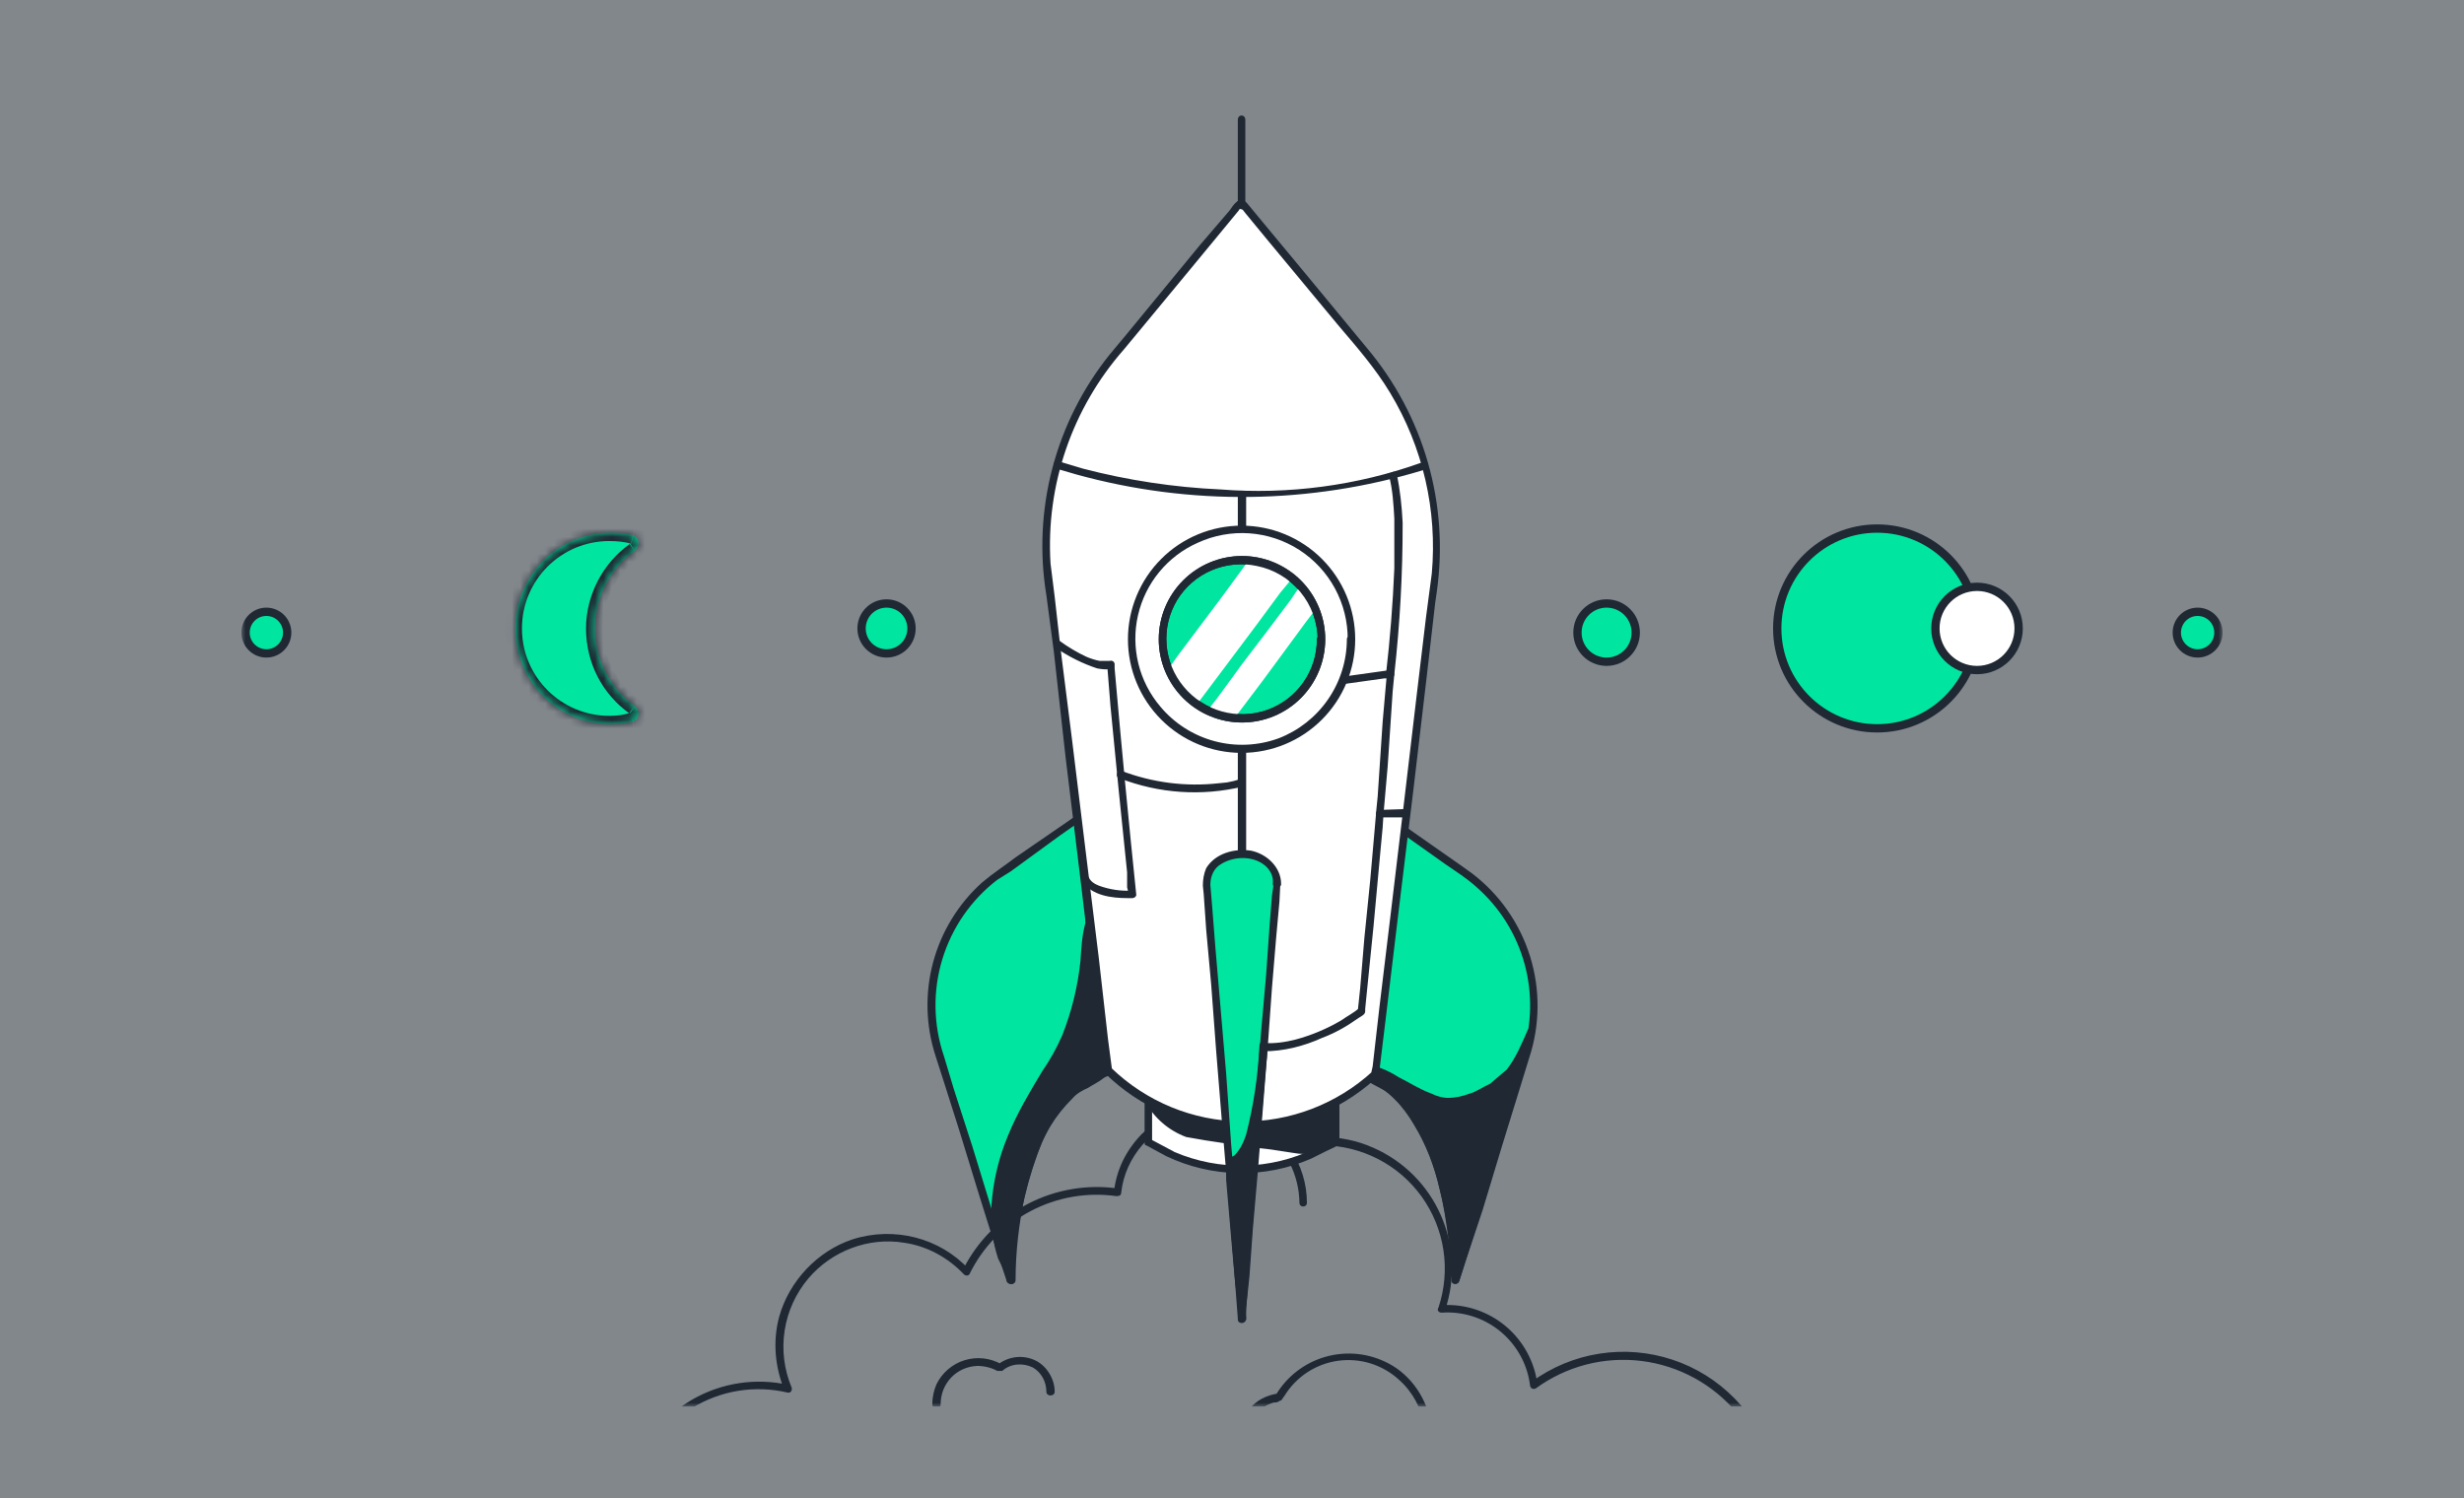
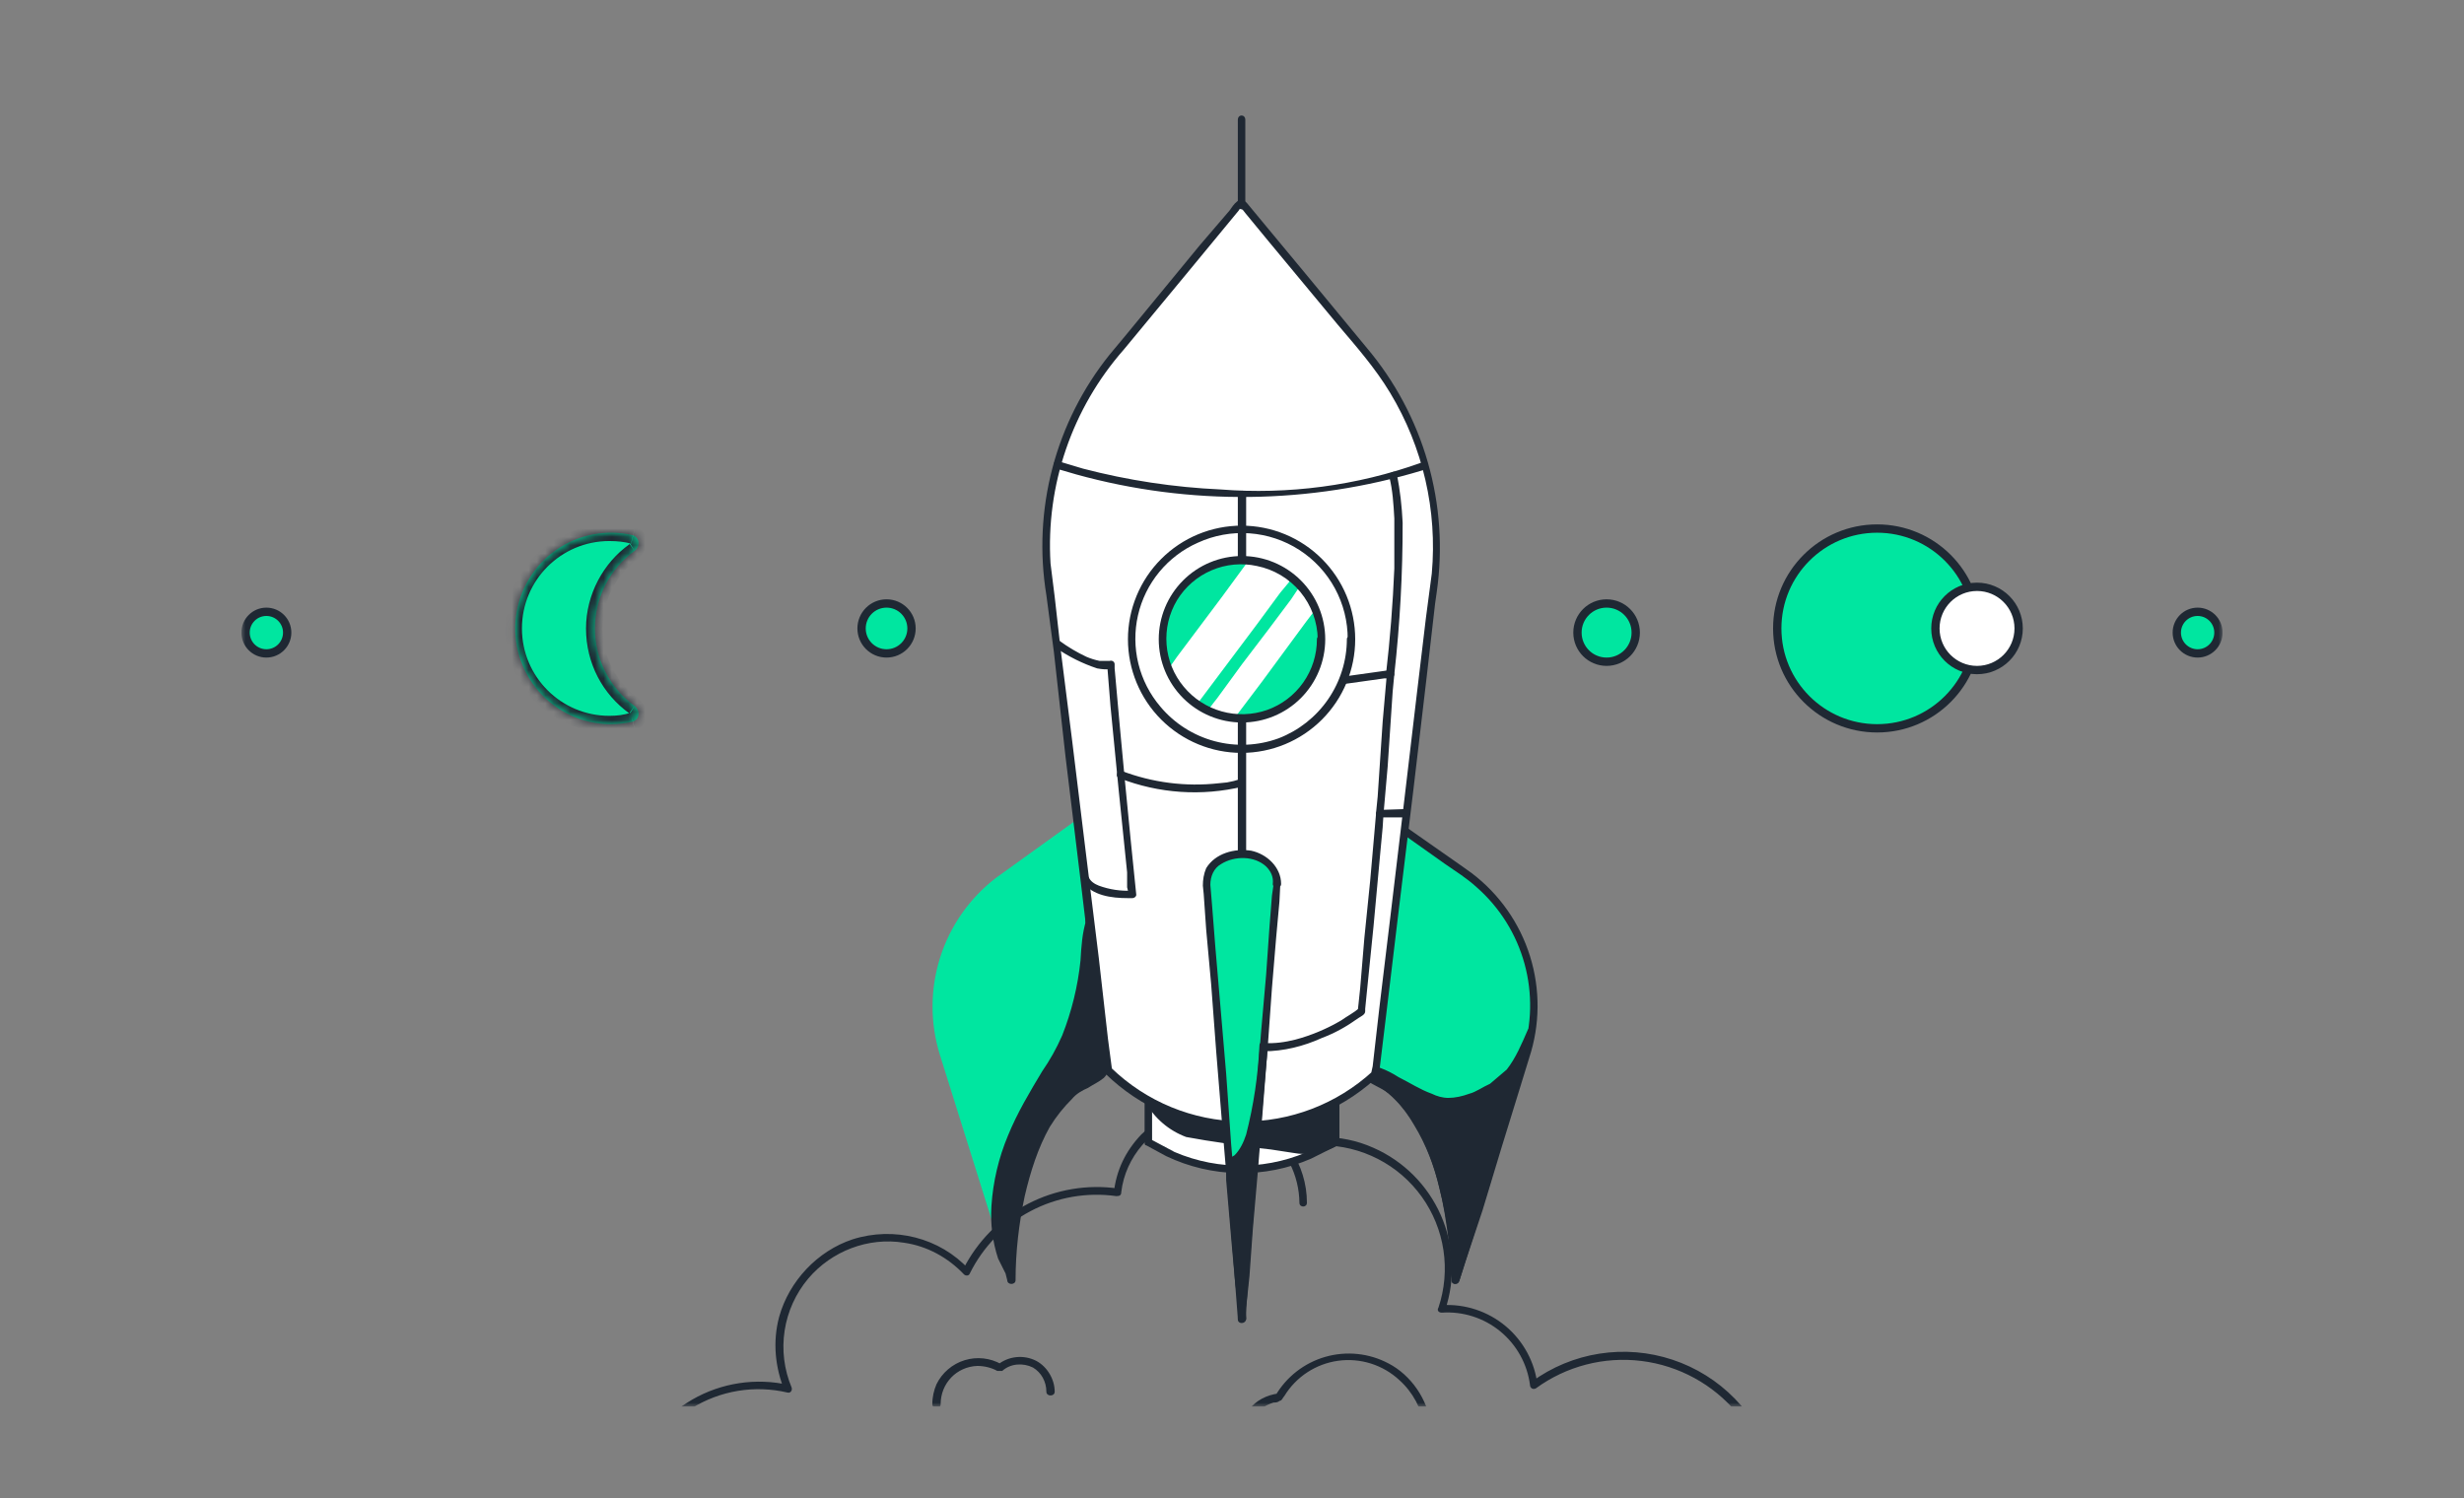
<svg xmlns="http://www.w3.org/2000/svg" width="296" height="180" viewBox="0 0 296 180" fill="none">
  <rect x="0" y="0" width="296" height="180" fill="#808080" stroke="none" />
-   <rect width="296" height="180" fill="#99CCFF" fill-opacity="0.1" />
  <g clip-path="url(#clip0_86_9886)">
    <mask id="mask0_86_9886" style="mask-type:luminance" maskUnits="userSpaceOnUse" x="29" y="0" width="238" height="169">
      <path d="M29 0H267V169H29V0Z" fill="white" />
    </mask>
    <g mask="url(#mask0_86_9886)">
      <path d="M225.5 87.5C218.873 87.5 213.5 82.127 213.5 75.5C213.5 68.873 218.873 63.5 225.5 63.5C232.127 63.5 237.5 68.873 237.5 75.5C237.5 82.127 232.127 87.5 225.5 87.5Z" fill="#00E6A0" stroke="#1F2833" />
      <path d="M193 79.5C191.067 79.5 189.5 77.933 189.5 76C189.5 74.067 191.067 72.5 193 72.5C194.933 72.5 196.5 74.067 196.5 76C196.5 77.933 194.933 79.5 193 79.5Z" fill="#00E6A0" stroke="#1F2833" />
      <path d="M32 78.5C30.619 78.5 29.5 77.381 29.5 76C29.5 74.619 30.619 73.5 32 73.5C33.381 73.5 34.5 74.619 34.5 76C34.5 77.381 33.381 78.5 32 78.5Z" fill="#00E6A0" stroke="#1F2833" />
      <path fill-rule="evenodd" clip-rule="evenodd" d="M73.2 87C71.588 86.972 69.999 86.606 68.538 85.924C67.077 85.243 65.775 84.262 64.717 83.045C63.66 81.828 62.87 80.402 62.399 78.86C61.928 77.318 61.787 75.694 61.984 74.094C62.182 72.494 62.713 70.953 63.545 69.571C64.376 68.19 65.489 66.999 66.811 66.075C68.132 65.152 69.633 64.516 71.217 64.21C72.8 63.905 74.429 63.935 76 64.3C76.9 64.6 76.9 65.7 76.2 66.2C74.733 67.267 73.54 68.666 72.717 70.282C71.894 71.898 71.465 73.686 71.465 75.5C71.465 77.314 71.894 79.102 72.717 80.718C73.54 82.334 74.733 83.733 76.2 84.8C76.9 85.3 76.9 86.4 76 86.7C75.1 86.9 74.2 87 73.2 87Z" fill="#00E6A0" />
      <mask id="mask1_86_9886" style="mask-type:alpha" maskUnits="userSpaceOnUse" x="61" y="64" width="16" height="23">
        <path fill-rule="evenodd" clip-rule="evenodd" d="M73.2 87C71.588 86.972 69.999 86.606 68.538 85.924C67.077 85.243 65.775 84.262 64.717 83.045C63.66 81.828 62.87 80.402 62.399 78.86C61.928 77.318 61.787 75.694 61.984 74.094C62.182 72.494 62.713 70.953 63.545 69.571C64.376 68.19 65.489 66.999 66.811 66.075C68.132 65.152 69.633 64.516 71.217 64.21C72.8 63.905 74.429 63.935 76 64.3C76.9 64.6 76.9 65.7 76.2 66.2C74.733 67.267 73.54 68.666 72.717 70.282C71.894 71.898 71.465 73.686 71.465 75.5C71.465 77.314 71.894 79.102 72.717 80.718C73.54 82.334 74.733 83.733 76.2 84.8C76.9 85.3 76.9 86.4 76 86.7C75.1 86.9 74.2 87 73.2 87Z" fill="#1F2833" />
      </mask>
      <g mask="url(#mask1_86_9886)">
        <path d="M60.7 75.5C60.7 82.4 66.3 88 73.2 88V86C67.4 86 62.7 81.3 62.7 75.5H60.7ZM73.2 63C66.3 63 60.7 68.6 60.7 75.5H62.7C62.7 69.7 67.4 65 73.2 65V63ZM76.2 63.4C75.3 63.1 74.2 63 73.2 63V65C74.2 65 75 65.1 75.8 65.3L76.3 63.3L76.2 63.4ZM75.6 65.4C72.5 67.6 70.4 71.4 70.4 75.5H72.4C72.4 72 74.1 68.9 76.8 67L75.6 65.3V65.4ZM70.4 75.5C70.4 79.7 72.4 83.4 75.6 85.7L76.8 84C74.1 82.1 72.4 79 72.4 75.5H70.4ZM73.2 88C74.2 88 75.3 87.9 76.2 87.6L75.8 85.6C75 85.9 74.1 86 73.2 86V88ZM75.7 85.7H75.8L76.3 87.7C77.2 87.4 77.6 86.7 77.7 85.9C77.7 85.2 77.4 84.5 76.7 84L75.7 85.7ZM75.8 65.3C75.7 65.3 75.7 65.2 75.7 65.3L76.7 67C77.4 66.5 77.7 65.8 77.7 65C77.7 64.3 77.2 63.6 76.3 63.4L75.8 65.4V65.3Z" fill="#1F2833" />
      </g>
      <path d="M106.5 78.5C104.843 78.5 103.5 77.157 103.5 75.5C103.5 73.843 104.843 72.5 106.5 72.5C108.157 72.5 109.5 73.843 109.5 75.5C109.5 77.157 108.157 78.5 106.5 78.5Z" fill="#00E6A0" stroke="#1F2833" />
      <path d="M264 78.5C262.619 78.5 261.5 77.381 261.5 76C261.5 74.619 262.619 73.5 264 73.5C265.381 73.5 266.5 74.619 266.5 76C266.5 77.381 265.381 78.5 264 78.5Z" fill="#00E6A0" stroke="#1F2833" />
      <path d="M237.5 80.5C234.739 80.5 232.5 78.261 232.5 75.5C232.5 72.739 234.739 70.5 237.5 70.5C240.261 70.5 242.5 72.739 242.5 75.5C242.5 78.261 240.261 80.5 237.5 80.5Z" fill="white" stroke="#1F2833" />
      <path d="M237.5 187C237.496 184.785 237.015 182.598 236.088 180.586C235.162 178.575 233.813 176.787 232.133 175.344C230.453 173.901 228.482 172.838 226.353 172.226C224.225 171.615 221.99 171.469 219.8 171.8C217 172.2 214.3 173.5 212.1 175.4L212.9 175.6C212.023 172.753 210.479 170.156 208.396 168.026C206.312 165.896 203.75 164.295 200.923 163.356C198.095 162.416 195.084 162.166 192.141 162.626C189.197 163.086 186.406 164.243 184 166L184.7 166.4C184.373 163.633 182.999 161.097 180.86 159.311C178.722 157.526 175.981 156.627 173.2 156.8L173.6 157.4C174.859 153.663 174.674 149.59 173.083 145.982C171.491 142.373 168.608 139.491 165 137.9C163 137 160.9 136.6 158.8 136.6C158.2 136.6 158.2 137.6 158.8 137.6C161.144 137.605 163.453 138.167 165.537 139.24C167.622 140.312 169.421 141.864 170.789 143.768C172.156 145.673 173.051 147.874 173.4 150.192C173.75 152.51 173.544 154.877 172.8 157.1C172.6 157.4 172.8 157.7 173.2 157.7C175.743 157.526 178.256 158.33 180.226 159.947C182.196 161.564 183.475 163.872 183.8 166.4C183.8 166.7 184.1 167 184.5 166.8C188.158 164.126 192.698 162.948 197.194 163.505C201.691 164.063 205.806 166.314 208.7 169.8C210.2 171.6 211.3 173.8 212 176C212 176.3 212.5 176.4 212.8 176.2C216.3 173.1 221.3 171.9 225.8 173.1C228.892 173.916 231.628 175.731 233.581 178.263C235.534 180.795 236.596 183.902 236.6 187.1C236.6 187.6 237.5 187.6 237.5 187.1V187ZM157 144.5C157 139.9 154.2 135.7 150 133.9C145.6 132 140.4 133 137.1 136.3C135.2 138.3 134.1 140.6 133.8 143.3L134.4 142.8C130.659 142.248 126.839 142.888 123.483 144.629C120.126 146.37 117.403 149.124 115.7 152.5H116.4C112.9 148.7 107.4 147.3 102.4 148.9C98.2 150.3 94.8 153.9 93.6 158.2C92.8 161.2 93.1 164.3 94.3 167.2L94.8 166.4C90.829 165.489 86.66 166.118 83.134 168.159C79.608 170.2 76.987 173.503 75.8 177.4C74.699 182.06 75.048 186.944 76.8 191.4C76.8 191.8 77.7 191.4 77.4 190.8C76.4 188.6 76.2 186.1 76 183.8C76 182 76 180.3 76.3 178.7C76.748 176.747 77.577 174.901 78.74 173.27C79.904 171.639 81.378 170.253 83.079 169.194C84.78 168.134 86.673 167.422 88.65 167.097C90.628 166.772 92.65 166.841 94.6 167.3C95 167.4 95.2 167 95.1 166.7C94.195 164.544 93.903 162.18 94.256 159.868C94.609 157.557 95.593 155.388 97.1 153.6C99.9 150.3 104.3 148.6 108.6 149.3C111.4 149.7 113.9 151.1 115.8 153.1C116 153.3 116.4 153.3 116.5 153C118.084 149.797 120.637 147.174 123.796 145.505C126.956 143.835 130.561 143.204 134.1 143.7C134.5 143.7 134.7 143.6 134.7 143.2C135.2 139 138.3 135.4 142.5 134.2C144.09 133.773 145.756 133.715 147.372 134.031C148.987 134.346 150.509 135.027 151.821 136.021C153.133 137.015 154.201 138.295 154.943 139.765C155.684 141.234 156.08 142.854 156.1 144.5C156.1 145.1 157 145.1 157 144.5Z" fill="#1F2833" />
      <path d="M132.1 96.5L119.6 105.5C116.456 107.93 114.13 111.263 112.933 115.052C111.735 118.84 111.724 122.905 112.9 126.7L121.4 153.8C121.4 153.8 121.4 132.4 133.2 128.8C144.9 125.2 132.2 96.5 132.2 96.5H132.1Z" fill="#00E6A0" />
-       <path d="M131.9 96.1L128.4 98.6L122 103C120.7 104 119.3 104.9 118 106C115.139 108.565 113.087 111.906 112.093 115.617C111.098 119.328 111.205 123.249 112.4 126.9L113.3 129.7L115.3 136L117.6 143.5L119.7 150.2L120.9 153.8V153.9C121.1 154.4 121.9 154.4 121.9 153.9V151C122.338 146.159 123.483 141.408 125.3 136.9C126.5 134.5 128 132.3 130.1 130.8L131.8 129.8L133.5 129.1C134.5 128.8 135.4 128.2 136.1 127.5C137.6 125.9 138.1 123.8 138.4 121.7C138.6 119.1 138.4 116.6 137.9 114.1C137.124 109.227 135.781 104.462 133.9 99.9L132.5 96.4V96.3C132.3 96.1 132 96 131.8 96.1C131.5 96.3 131.5 96.5 131.6 96.8L131.9 97.4V97.6C132.95 99.941 133.852 102.346 134.6 104.8C135.5 107.3 136.2 109.8 136.7 112.4C137.2 115 137.6 117.4 137.5 120.1C137.489 121.7 137.219 123.287 136.7 124.8V125L136.6 125.1C136.405 125.521 136.171 125.923 135.9 126.3L135.8 126.4C135.617 126.647 135.417 126.881 135.2 127.1L134.1 127.9C133.6 128.1 133.3 128.3 132.7 128.4C132 128.7 131.4 128.9 130.8 129.3C128.48 130.661 126.577 132.633 125.3 135C123.9 137.3 123 140 122.3 142.6C121.427 146.203 120.957 149.893 120.9 153.6V153.8L121.8 153.7L121 151.2L119.1 145.2L116.8 137.7L114.6 130.9L113.4 126.9C112.117 123.141 112.044 119.074 113.192 115.271C114.34 111.469 116.651 108.121 119.8 105.7L121.4 104.7L127.3 100.4L132 97.1L132.2 96.9C132.4 96.8 132.5 96.5 132.4 96.3C132.3 96.1 132 96 131.8 96.1H131.9Z" fill="#1F2833" />
      <path d="M131 110.7C130.3 112.7 130.3 114.8 130 116.9C129.6 120.2 128.7 123.6 127 126.5C126.4 127.9 125.5 129.1 124.7 130.4C121.1 136.2 117.8 144.2 120.3 151C120.6 151.9 121.4 153 121.4 153.8C121.4 151.3 121.7 148.8 122.2 146.3C123 141.1 124.7 135.3 128.6 131.6C129.6 130.6 131 130.2 132.1 129.3C133.5 128.2 132.8 126 132.6 124.4C132.322 120.821 131.921 117.252 131.4 113.7C131.3 113 130.7 111.3 130.9 110.7H131Z" fill="#1F2833" />
      <path d="M130.5 110.5C130 112.1 129.9 113.7 129.8 115.4C129.481 118.486 128.74 121.514 127.6 124.4C126.9 126 126.1 127.4 125.2 128.7C123.7 131.2 122.2 133.7 121.1 136.4C119.964 139.102 119.288 141.975 119.1 144.9C118.964 147.032 119.235 149.17 119.9 151.2L120.8 153L121 153.8C121 154.4 122 154.4 122 153.8C122 150.4 122.4 147 123.1 143.7C123.8 140.7 124.7 137.9 126.1 135.4C126.9 134.1 127.8 133 128.8 132C129.3 131.4 130 131 130.7 130.7C131.3 130.3 132 130 132.6 129.5C133.6 128.5 133.4 127.1 133.3 125.9L132.8 121.1L132.1 115.6L131.8 113.2C131.6 112.6 131.4 112 131.4 111.4V110.8C131.5 110.2 130.6 110 130.4 110.5C130.4 111.1 130.4 111.7 130.6 112.3L131 114C131.409 116.79 131.743 119.591 132 122.4L132.2 124.9L132.5 126.7C132.5 127.3 132.5 127.9 132.2 128.4C131.9 129 131.2 129.4 130.7 129.6L128.7 130.8C127.6 131.8 126.6 133 125.8 134.2C124.247 136.764 123.131 139.569 122.5 142.5C121.576 146.198 121.073 149.989 121 153.8H122C121.9 153.1 121.6 152.5 121.3 151.8C121 151.3 120.7 150.8 120.5 150.1C120.1 148.7 119.9 147.4 119.9 145.9C119.9 143.1 120.6 140.2 121.6 137.6C122.67 134.937 124.01 132.39 125.6 130C126.4 128.6 127.3 127.3 128 125.8C129.372 122.976 130.219 119.927 130.5 116.8C130.7 115.1 130.8 113.5 131.1 111.9C131.1 111.5 131.2 111.2 131.4 110.8C131.5 110.2 130.6 110 130.4 110.5H130.5Z" fill="#1F2833" />
      <path d="M164.2 96.5L176.7 105.5C179.844 107.93 182.17 111.263 183.367 115.052C184.565 118.84 184.576 122.905 183.4 126.7L174.9 153.8C174.9 153.8 174.9 132.4 163.1 128.8C151.4 125.2 164.1 96.5 164.1 96.5H164.2Z" fill="#00E6A0" />
      <path d="M164 97L167.4 99.4L173.6 103.8C174.9 104.7 176.2 105.5 177.4 106.6C180.167 109.034 182.162 112.225 183.139 115.778C184.116 119.332 184.033 123.093 182.9 126.6L181.9 129.6L180 135.9L177.6 143.4L175.6 150L174.5 153.5V153.7L175.3 153.8L175.2 151C175 148.8 174.7 146.6 174.2 144.5C173.707 141.815 172.901 139.198 171.8 136.7C170.732 134.215 169.086 132.021 167 130.3C166 129.5 164.8 128.8 163.4 128.4C162.682 128.181 162.006 127.843 161.4 127.4L161.3 127.3C160.506 126.665 159.887 125.84 159.5 124.9C159.114 123.907 158.878 122.862 158.8 121.8C158.5 119.3 158.8 116.8 159.1 114.3C159.907 109.423 161.283 104.657 163.2 100.1C163.552 99.194 163.919 98.294 164.3 97.4L164.5 96.9V96.8C164.7 96.5 164.7 96.3 164.5 96.1C164.2 96.1 163.9 96.1 163.8 96.3C162.583 98.96 161.547 101.7 160.7 104.5C159.9 107 159.2 109.5 158.7 112.1C158.1 114.7 157.7 117.3 157.7 120C157.7 122.1 158.1 124.5 159.2 126.3C159.8 127.2 160.5 127.9 161.2 128.5C162.2 129.1 163.4 129.3 164.4 129.8C166.8 131 168.6 132.9 169.9 135.2C171.3 137.5 172.3 140.1 172.9 142.7C173.844 146.292 174.348 149.986 174.4 153.7V153.8C174.4 154.3 175.1 154.4 175.3 153.9L176.1 151.4L178.1 145.4L180.4 137.8L182.5 131L183.7 127.1C185.007 123.142 185.044 118.875 183.807 114.895C182.57 110.914 180.12 107.42 176.8 104.9L175.4 103.9L169.4 99.7L164.7 96.3L164.4 96.1C164.2 96 163.9 96.1 163.8 96.3C163.7 96.5 163.8 96.8 164 96.9V97Z" fill="#1F2833" />
      <path d="M163.4 128.2C167.4 128.4 170.4 132.5 174.4 132.3C177.087 131.969 179.568 130.693 181.4 128.7C182.5 127.4 183.2 125.7 183.9 123.9C182.9 127.3 181.3 130.6 180.6 133.9C180.078 136.7 179.41 139.47 178.6 142.2L174.9 153.8C175.1 152.9 174.8 151.4 174.7 150.5C174.4 147.9 174 145.3 173.4 142.7C172.7 139.7 171.6 136.8 169.9 134.3C169.131 133.07 168.188 131.959 167.1 131C166.1 130.2 163.8 129.4 163.4 128.2Z" fill="#1F2833" />
      <path d="M163.4 128.6C164.9 128.7 166.2 129.4 167.5 130.1C168.8 130.9 170.1 131.7 171.5 132.3C173.068 132.923 174.808 132.958 176.4 132.4C178.21 131.783 179.853 130.757 181.2 129.4C182.8 128 183.6 126 184.3 124L183.5 123.8C182.9 125.8 182.2 127.5 181.5 129.4C181.132 130.321 180.798 131.255 180.5 132.2L179.9 135.1L178.4 140.9L176.5 146.9L174.5 153.7L175.3 153.9C175.5 153.1 175.3 152.2 175.3 151.3L174.9 148.3C174.6 146.1 174.2 143.8 173.6 141.6C172.5 137.6 170.7 133.6 167.6 130.8C166.9 130.2 166.2 129.8 165.5 129.5C164.9 129.1 164.1 128.7 163.8 128.1C163.6 127.5 162.8 127.7 162.9 128.3C163.4 129.7 165.1 130.3 166.3 131C167 131.4 167.6 132 168.2 132.7C168.9 133.5 169.4 134.3 170 135.2C172.2 138.9 173.2 143.2 173.8 147.4L174.3 151C174.3 151.8 174.7 152.8 174.4 153.7C174.2 154.3 175.1 154.5 175.3 153.9L179.1 141.9L180.6 136L181.2 133.1L182.2 130.4C182.9 128.3 183.8 126.2 184.3 124C184.5 123.5 183.7 123.3 183.5 123.8C182.8 125.4 182.1 127.1 181 128.5L179 130.2C178.1 130.6 177.3 131.2 176.5 131.4C175.7 131.7 174.8 131.9 174 131.9C173.3 131.9 172.6 131.7 172 131.4C170.6 130.9 169.4 130.1 168 129.4C166.614 128.494 165.042 127.913 163.4 127.7C162.8 127.7 162.8 128.7 163.4 128.7V128.6Z" fill="#1F2833" />
      <path d="M160.4 137.2L158.6 138.2C152.6 141.2 145.6 141.2 139.7 138.2L137.9 137.2V122H160.4V137.2Z" fill="white" />
      <path d="M160.2 136.8L157.9 138C155.293 139.269 152.442 139.961 149.544 140.03C146.645 140.099 143.765 139.543 141.1 138.4L138.1 136.8L138.4 137.2V122L137.9 122.4H160.4L160 122V137.2C160 137.8 160.9 137.8 160.9 137.2V122C160.9 121.7 160.7 121.5 160.4 121.5H138C137.7 121.5 137.5 121.7 137.5 122V137.2C137.5 137.4 137.5 137.6 137.7 137.6L140.1 138.9C142.81 140.191 145.766 140.885 148.767 140.937C151.769 140.989 154.747 140.397 157.5 139.2L160.7 137.6C161.2 137.4 160.7 136.6 160.2 136.8Z" fill="#1F2833" />
      <path d="M160.4 122V137.2C159.3 137.8 157.9 138.2 156.6 138.2C155.7 138.2 154.9 138 154 137.8L151 137.5L146.6 136.8L143.6 136.4C142.427 136.126 141.323 135.611 140.359 134.888C139.395 134.165 138.592 133.25 138 132.2C142.4 131.6 146.6 129.5 149.7 126.3" fill="#1F2833" />
      <path d="M160 122V137.2L160.2 136.8C158.8 137.5 157.4 137.9 155.9 137.7L153.4 137.3L150.8 137L148.3 136.7L145.8 136.2L143.4 135.9C142.8 135.7 142.1 135.5 141.6 135.1C140.261 134.346 139.154 133.239 138.4 131.9L138.1 132.6C142.653 131.98 146.872 129.871 150.1 126.6C150.4 126.2 149.8 125.6 149.4 126C146.271 129.131 142.191 131.136 137.8 131.7C137.5 131.7 137.4 132.2 137.6 132.4C138.68 134.34 140.418 135.83 142.5 136.6L144.8 137L150.1 137.8L152.7 138.1L155.3 138.5C157.15 138.853 159.065 138.534 160.7 137.6L160.9 137.2V122C160.9 121.5 159.9 121.5 159.9 122H160Z" fill="#1F2833" />
      <path d="M133.2 128.6L126.2 71.1C125.395 66.052 125.675 60.891 127.019 55.96C128.364 51.029 130.744 46.44 134 42.5L148.8 24.7C148.9 24.5 149.2 24.5 149.4 24.7L164.2 42.5C167.491 46.424 169.907 51.005 171.287 55.937C172.666 60.869 172.977 66.038 172.2 71.1L165.2 129L164.7 129.4C160.408 133.175 154.878 135.241 149.162 135.204C143.446 135.167 137.943 133.03 133.7 129.2L133.2 128.6Z" fill="white" />
      <path d="M133.6 128.6L133.1 124.8L132 115.1L130.4 102.1L128.8 89L127.4 77.9L126.7 71.7L126.2 67.7C125.621 58.307 128.785 49.067 135 42L142.2 33.3L148.8 25.3L149 25C149.2 25 149.5 25.5 149.6 25.6L152.4 29L160.7 39C162.9 41.6 165.2 44.2 167 47.2C170.931 53.718 172.682 61.319 172 68.9L171.3 74.2L170.2 83.4L168.7 96.1L167.1 109.5L165.7 121.1L164.9 128.1L164.7 129L164.9 128.7C160.601 132.647 154.957 134.804 149.121 134.73C143.285 134.655 137.697 132.356 133.5 128.3C133 127.9 132.4 128.6 132.8 129C136.965 133.056 142.475 135.44 148.283 135.698C154.091 135.957 159.792 134.071 164.3 130.4C164.7 130 165.6 129.5 165.7 129V128.7L166.5 122.1L168 109.6L169.8 94.8L171.4 81.2L172.4 72.5L172.6 71.1C173.342 65.9 172.977 60.602 171.529 55.553C170.082 50.504 167.584 45.817 164.2 41.8L156.6 32.6L152.2 27.3L149.8 24.4C148.9 23.4 148.2 24.6 147.7 25.3L144.1 29.5L135.3 40.2L133.3 42.6C130.077 46.615 127.735 51.262 126.425 56.241C125.116 61.22 124.869 66.419 125.7 71.5L126.6 78.3L128 90.9L129.8 105.7L131.4 119.1L132.4 127.5L132.6 128.6C132.6 129.2 133.6 129.2 133.6 128.6Z" fill="#1F2833" />
      <path d="M148.7 59.4V102.6C148.7 103.2 149.7 103.2 149.7 102.6V59.4C149.7 58.8 148.7 58.8 148.7 59.4Z" fill="#1F2833" />
      <path d="M153.4 106.2L149.2 158.5L145 106.2C144.8 104.2 146.7 102.6 149.2 102.6C151.6 102.6 153.5 104.3 153.4 106.2Z" fill="#00E6A0" />
      <path d="M153 106.2L152.8 107.6L152.5 111.4L152.1 117.1L151.5 123.9L150.9 131.4L150.3 139L149.7 146L149.2 152L148.9 156.4L148.7 158.4V158.5H149.7L149.5 156.8L149.1 152.2L148.6 145.5L147.9 137.5L147.3 129L146.6 120.8L146 113.8L145.6 108.7L145.4 106.3C145.4 105.3 145.8 104.3 146.7 103.8C148.3 102.8 150.7 102.8 152.1 104.1C152.7 104.7 153 105.4 152.9 106.2C152.9 106.8 153.9 106.8 153.9 106.2C153.9 104.2 152.2 102.6 150.3 102.2C148.3 101.9 146 102.5 144.9 104.3C144.6 105 144.5 105.7 144.5 106.4L144.6 107.4L144.9 111.7L145.5 118.3L146.1 126.3L146.8 134.9L147.5 143.2L148.1 150.5L148.5 155.8L148.7 158.4V158.5C148.7 159.1 149.6 159.1 149.7 158.5V157.1L150.1 153.3L150.5 147.7L151.1 140.8L151.7 133.3L152.3 125.7L152.8 118.7L153.3 112.7L153.7 108.3L153.8 106.3C153.9 105.6 153 105.6 152.9 106.3L153 106.2Z" fill="#1F2833" />
      <path d="M151.8 125.7C150.9 135.7 150 148.5 149.2 158.5C149.3 156.8 148.9 154.8 148.7 153C148.4 148.8 147.9 144.6 147.7 140.4V139.9L148.3 139.4C149.2 138.8 149.7 137.8 150 136.7C151 134.1 151.7 128.5 151.8 125.7Z" fill="#1F2833" />
      <path d="M151.4 125.7L150.3 138.4L149.3 151.6L148.7 158.5H149.7L149.4 154.8L149 151L148.3 143L148.2 141V140C148.2 139.8 148.5 139.7 148.6 139.6C149.6 139 150 138 150.4 137C151.428 133.276 152.064 129.456 152.3 125.6C152.3 125 151.3 125 151.3 125.6C151.133 129.212 150.597 132.797 149.7 136.3C149.4 137.2 149 138.1 148.3 138.8C147.8 139.1 147.3 139.3 147.3 139.8V141.8L148 149.9L148.4 154.3C148.6 155.6 148.8 157 148.7 158.4C148.7 158.6 148.9 158.9 149.2 158.9C149.4 158.9 149.6 158.6 149.6 158.4L150.6 145.7C151.14 139.031 151.707 132.364 152.3 125.7C152.3 125.4 152.1 125.2 151.8 125.2C151.5 125.2 151.4 125.4 151.4 125.6V125.7Z" fill="#1F2833" />
-       <path d="M149.2 90C152.688 90 156.032 88.615 158.499 86.148C160.965 83.682 162.35 80.338 162.35 76.85C162.35 73.362 160.965 70.018 158.499 67.552C156.032 65.085 152.688 63.7 149.2 63.7C145.726 63.7 142.394 65.08 139.937 67.537C137.48 69.994 136.1 73.326 136.1 76.8C136.1 80.274 137.48 83.606 139.937 86.063C142.394 88.52 145.726 89.9 149.2 89.9V90Z" fill="white" />
      <path d="M161.8 76.8C161.791 79.379 161.003 81.895 159.54 84.018C158.077 86.141 156.006 87.773 153.6 88.7C151.129 89.602 148.441 89.722 145.9 89.042C143.359 88.362 141.09 86.916 139.4 84.9C138.127 83.406 137.22 81.636 136.752 79.73C136.285 77.823 136.269 75.834 136.706 73.921C137.143 72.007 138.021 70.222 139.27 68.708C140.519 67.194 142.104 65.993 143.9 65.2C145.839 64.309 147.972 63.922 150.101 64.073C152.23 64.225 154.286 64.91 156.08 66.066C157.874 67.222 159.347 68.811 160.365 70.688C161.382 72.564 161.91 74.666 161.9 76.8C161.9 77.4 162.8 77.4 162.8 76.8C162.8 75.007 162.447 73.233 161.761 71.576C161.075 69.92 160.07 68.415 158.802 67.148C157.534 65.88 156.03 64.875 154.374 64.189C152.718 63.503 150.943 63.15 149.15 63.15C147.357 63.15 145.582 63.503 143.926 64.189C142.27 64.875 140.766 65.88 139.498 67.148C138.23 68.415 137.225 69.92 136.539 71.576C135.853 73.233 135.5 75.007 135.5 76.8C135.5 80.42 136.938 83.892 139.498 86.452C142.058 89.012 145.53 90.45 149.15 90.45C152.77 90.45 156.242 89.012 158.802 86.452C161.362 83.892 162.8 80.42 162.8 76.8C162.8 76.2 161.8 76.2 161.8 76.8Z" fill="#1F2833" />
      <path d="M149.2 86.3C150.448 86.3 151.683 86.054 152.835 85.577C153.988 85.1 155.035 84.4 155.917 83.518C156.8 82.635 157.499 81.588 157.977 80.436C158.454 79.283 158.7 78.048 158.7 76.8C158.7 75.552 158.454 74.317 157.977 73.165C157.499 72.012 156.8 70.965 155.917 70.082C155.035 69.2 153.988 68.501 152.835 68.023C151.683 67.546 150.448 67.3 149.2 67.3C146.68 67.3 144.264 68.301 142.482 70.082C140.701 71.864 139.7 74.281 139.7 76.8C139.7 79.32 140.701 81.736 142.482 83.518C144.264 85.299 146.68 86.3 149.2 86.3Z" fill="#00E6A0" />
-       <path d="M158.2 76.8C158.203 78.664 157.627 80.482 156.553 82.005C155.478 83.528 153.957 84.679 152.2 85.3C150.446 85.909 148.549 85.967 146.761 85.466C144.974 84.966 143.382 83.931 142.2 82.5C141.003 81.064 140.283 79.291 140.14 77.428C139.996 75.564 140.437 73.702 141.4 72.1C142.375 70.504 143.824 69.251 145.545 68.516C147.265 67.781 149.172 67.601 151 68C153.039 68.411 154.876 69.509 156.205 71.11C157.533 72.712 158.272 74.72 158.3 76.8C158.3 77.4 159.2 77.4 159.2 76.8C159.2 74.148 158.146 71.604 156.271 69.729C154.396 67.854 151.852 66.8 149.2 66.8C146.548 66.8 144.004 67.854 142.129 69.729C140.254 71.604 139.2 74.148 139.2 76.8C139.2 79.452 140.254 81.996 142.129 83.871C144.004 85.746 146.548 86.8 149.2 86.8C151.852 86.8 154.396 85.746 156.271 83.871C158.146 81.996 159.2 79.452 159.2 76.8C159.2 76.2 158.2 76.2 158.2 76.8Z" fill="#1F2833" />
      <path d="M150.5 67.4L140.5 80.8C141.169 82.184 142.164 83.385 143.4 84.3L154.7 69.1C153.46 68.199 152.018 67.616 150.5 67.4Z" fill="white" />
      <path d="M150.1 67.2L146.8 71.7L141.4 78.9L140.2 80.6C140.1 80.6 140.2 80.9 140.2 81C140.872 82.41 141.865 83.643 143.1 84.6C143.3 84.8 143.6 84.8 143.8 84.6L145 83L147.7 79.4L151 75L153.8 71.2L154.8 70L155.2 69.4C155.4 69.1 155.2 68.8 155 68.7C153.75 67.816 152.313 67.234 150.8 67C150.5 67 150.3 67 150.2 67.3C150.2 67.5 150.2 67.8 150.5 67.9C152 68.1 153.4 68.6 154.5 69.5V69L153.3 70.5L150.6 74.1L147.3 78.5L144.5 82.3L143.5 83.5C143.5 83.7 143.2 83.9 143.1 84.1H143.8C142.7 83.1 141.8 82 141.1 80.7V81.1L144.4 76.6L149.8 69.4L151 67.8C151.2 67.6 151 67.2 150.9 67.1C150.6 67 150.4 67.1 150.2 67.3L150.1 67.2ZM147.8 86.2L157.8 72.8L156.5 70.8L145.5 85.5C146.3 85.8 147 86.1 147.8 86.2Z" fill="white" />
      <path d="M148.2 86.4L151.6 81.9L156.9 74.7L158.2 73V72.6C157.8 71.8 157.4 71.1 156.8 70.5C156.6 70.2 156.3 70.4 156.1 70.5L155.1 72L152.4 75.6L149.2 79.8L146.5 83.5C146.1 84.1 145.5 84.7 145.2 85.3C144.9 85.6 145.2 85.9 145.4 86C146.2 86.3 146.9 86.5 147.7 86.6C147.9 86.6 148.2 86.6 148.3 86.3C148.3 86.1 148.2 85.8 147.9 85.7C147.2 85.6 146.4 85.4 145.7 85.1L146 85.8L147 84.3L149.7 80.8L152.8 76.5L155.6 72.9L156.5 71.7L156.9 71.1H156.2C156.7 71.7 157 72.4 157.4 73.1V72.6L154 77L148.6 84.2L147.4 85.8C147.3 86 147.4 86.4 147.6 86.5C147.8 86.6 148.1 86.5 148.2 86.3V86.4Z" fill="white" />
      <path d="M126.9 56.3L129.3 57C142.935 60.771 157.36 60.597 170.9 56.5C171.5 56.3 171.2 55.5 170.7 55.6C162.982 58.351 154.769 59.442 146.6 58.8C141.028 58.547 135.497 57.709 130.1 56.3L127.1 55.4C126.6 55.2 126.3 56.1 126.9 56.4V56.3ZM161.3 82.2L166.3 81.5H167L166.6 81L166.1 86.7L165.5 95.7L165.3 97.7C165.3 98 165.5 98.2 165.8 98.2H168.9C169.5 98.2 169.5 97.2 168.9 97.2L165.8 97.3L166.2 97.8L166.7 92.1L167.3 83.1L167.5 81C167.5 80.8 167.3 80.5 167 80.5L162 81.2H161.3C161.1 81.3 160.9 81.5 160.9 81.7C160.9 82 161.1 82.2 161.3 82.2Z" fill="#1F2833" />
      <path d="M167.5 81C168.176 74.957 168.509 68.881 168.5 62.8C168.4 60.8 168.2 58.9 167.8 57C167.8 56.4 166.8 56.7 166.9 57.3C167.3 58.9 167.4 60.5 167.5 62.3V68.3C167.323 72.544 166.99 76.781 166.5 81C166.5 81.2 166.8 81.5 167 81.5C167.3 81.5 167.5 81.2 167.5 81ZM165.3 97.8L165.1 100.1L164.6 105.8L163.9 112.7L163.4 118.7L163.2 120.6L163.1 121.5L163.3 121.1C162.6 121.7 161.8 122.1 161.1 122.6C159.4 123.6 157.5 124.4 155.6 124.9C154.4 125.2 153.1 125.4 151.8 125.3C151.2 125.3 151.2 126.3 151.8 126.3C154.2 126.3 156.6 125.7 158.8 124.7C160.4 124.1 161.8 123.3 163.2 122.3C163.5 122.1 164 121.9 164 121.5V121.2L164.2 119.2L165 111.3L165.8 102.6L166.1 99.4L166.2 97.8C166.2 97.5 166 97.3 165.8 97.3C165.5 97.3 165.3 97.5 165.3 97.8ZM149 93.6C148.478 93.774 147.943 93.908 147.4 94L146.4 94.1C142.436 94.54 138.425 94.026 134.7 92.6C134.5 92.6 134.2 92.7 134.2 92.9C134.1 93.2 134.2 93.4 134.5 93.5C139.216 95.335 144.38 95.684 149.3 94.5C149.9 94.4 149.6 93.5 149.1 93.6H149Z" fill="#1F2833" />
      <path d="M126.8 77.8C128.339 78.868 130.022 79.71 131.8 80.3C132.4 80.4 133 80.5 133.6 80.3L133 79.8L133.4 84.8C134.033 91.47 134.7 98.137 135.4 104.8V106.6L135.6 107.4L136 107C134.64 107.075 133.279 106.87 132 106.4C131.5 106.2 131 105.9 130.8 105.4C130.6 105.2 130.4 105.1 130.1 105.3C129.9 105.3 129.8 105.7 130 105.9C131.2 107.6 133.5 107.9 135.5 107.9H136C136.3 107.9 136.5 107.7 136.5 107.5C135.56 98.441 134.693 89.374 133.9 80.3V79.8C133.9 79.5 133.6 79.3 133.3 79.4H132.1C131.551 79.29 131.014 79.122 130.5 78.9C129.374 78.372 128.302 77.736 127.3 77C127.1 76.9 126.7 77 126.6 77.2C126.5 77.4 126.6 77.7 126.8 77.8ZM149.6 24.7V14.4C149.6 13.7 148.7 13.7 148.7 14.4V24.7C148.7 25.3 149.7 25.3 149.7 24.7H149.6ZM179.5 178.5C179.501 177.463 179.292 176.437 178.887 175.482C178.481 174.528 177.887 173.665 177.14 172.946C176.393 172.227 175.508 171.667 174.539 171.298C173.57 170.929 172.536 170.76 171.5 170.8L171.9 171.2C171.5 168.1 169.5 165.2 166.8 163.8C164.469 162.565 161.75 162.282 159.214 163.009C156.678 163.736 154.523 165.417 153.2 167.7L153.6 167.4C152.2 167.6 150.9 168.2 150 169.4C149 170.4 148.5 171.7 148.5 173.2C148.5 173.8 149.4 173.8 149.5 173.2C149.499 172.144 149.839 171.116 150.47 170.269C151.101 169.422 151.988 168.802 153 168.5C153.2 168.5 153.5 168.5 153.7 168.3C154 168.3 154.1 167.9 154.3 167.7C154.996 166.563 155.935 165.595 157.05 164.865C158.166 164.135 159.429 163.662 160.75 163.481C162.07 163.299 163.415 163.413 164.686 163.814C165.957 164.215 167.123 164.893 168.1 165.8C169.726 167.257 170.788 169.239 171.1 171.4C171.1 171.6 171.3 171.8 171.5 171.8C172.413 171.745 173.327 171.878 174.187 172.19C175.047 172.503 175.833 172.987 176.498 173.615C177.164 174.243 177.693 175 178.055 175.84C178.416 176.68 178.602 177.585 178.6 178.5C178.6 179.1 179.6 179.1 179.6 178.5H179.5ZM126.7 167.2C126.7 165.7 125.8 164.2 124.5 163.5C123.753 163.115 122.91 162.957 122.075 163.046C121.24 163.135 120.449 163.467 119.8 164L120.3 163.9C119.636 163.522 118.901 163.283 118.141 163.199C117.381 163.116 116.612 163.189 115.881 163.413C115.15 163.638 114.473 164.01 113.892 164.507C113.31 165.003 112.837 165.614 112.5 166.3C112.2 167 112 167.8 112 168.7C112 169.3 113 169.3 113 168.7C113 166.2 114.9 164.2 117.4 164.1C118.2 164.1 119.1 164.3 119.8 164.7H120.4C121.4 163.8 122.9 163.7 124.1 164.3C125.1 164.9 125.7 166 125.7 167.2C125.7 167.8 126.7 167.8 126.7 167.2ZM158.2 76.8C158.203 78.664 157.627 80.482 156.553 82.005C155.478 83.527 153.957 84.679 152.2 85.3C150.447 85.909 148.549 85.967 146.761 85.466C144.974 84.966 143.382 83.931 142.2 82.5C141.003 81.064 140.283 79.291 140.14 77.428C139.996 75.564 140.437 73.702 141.4 72.1C142.376 70.504 143.824 69.251 145.545 68.516C147.265 67.781 149.172 67.601 151 68C153.039 68.411 154.876 69.509 156.205 71.11C157.533 72.712 158.272 74.72 158.3 76.8C158.3 77.4 159.2 77.4 159.2 76.8C159.2 74.148 158.146 71.604 156.271 69.729C154.396 67.854 151.852 66.8 149.2 66.8C146.548 66.8 144.004 67.854 142.129 69.729C140.254 71.604 139.2 74.148 139.2 76.8C139.2 79.452 140.254 81.996 142.129 83.871C144.004 85.746 146.548 86.8 149.2 86.8C151.852 86.8 154.396 85.746 156.271 83.871C158.146 81.996 159.2 79.452 159.2 76.8C159.2 76.2 158.2 76.2 158.2 76.8Z" fill="#1F2833" />
    </g>
  </g>
  <defs>
    <clipPath id="clip0_86_9886">
      <rect width="238" height="169" fill="white" transform="translate(29)" />
    </clipPath>
  </defs>
</svg>